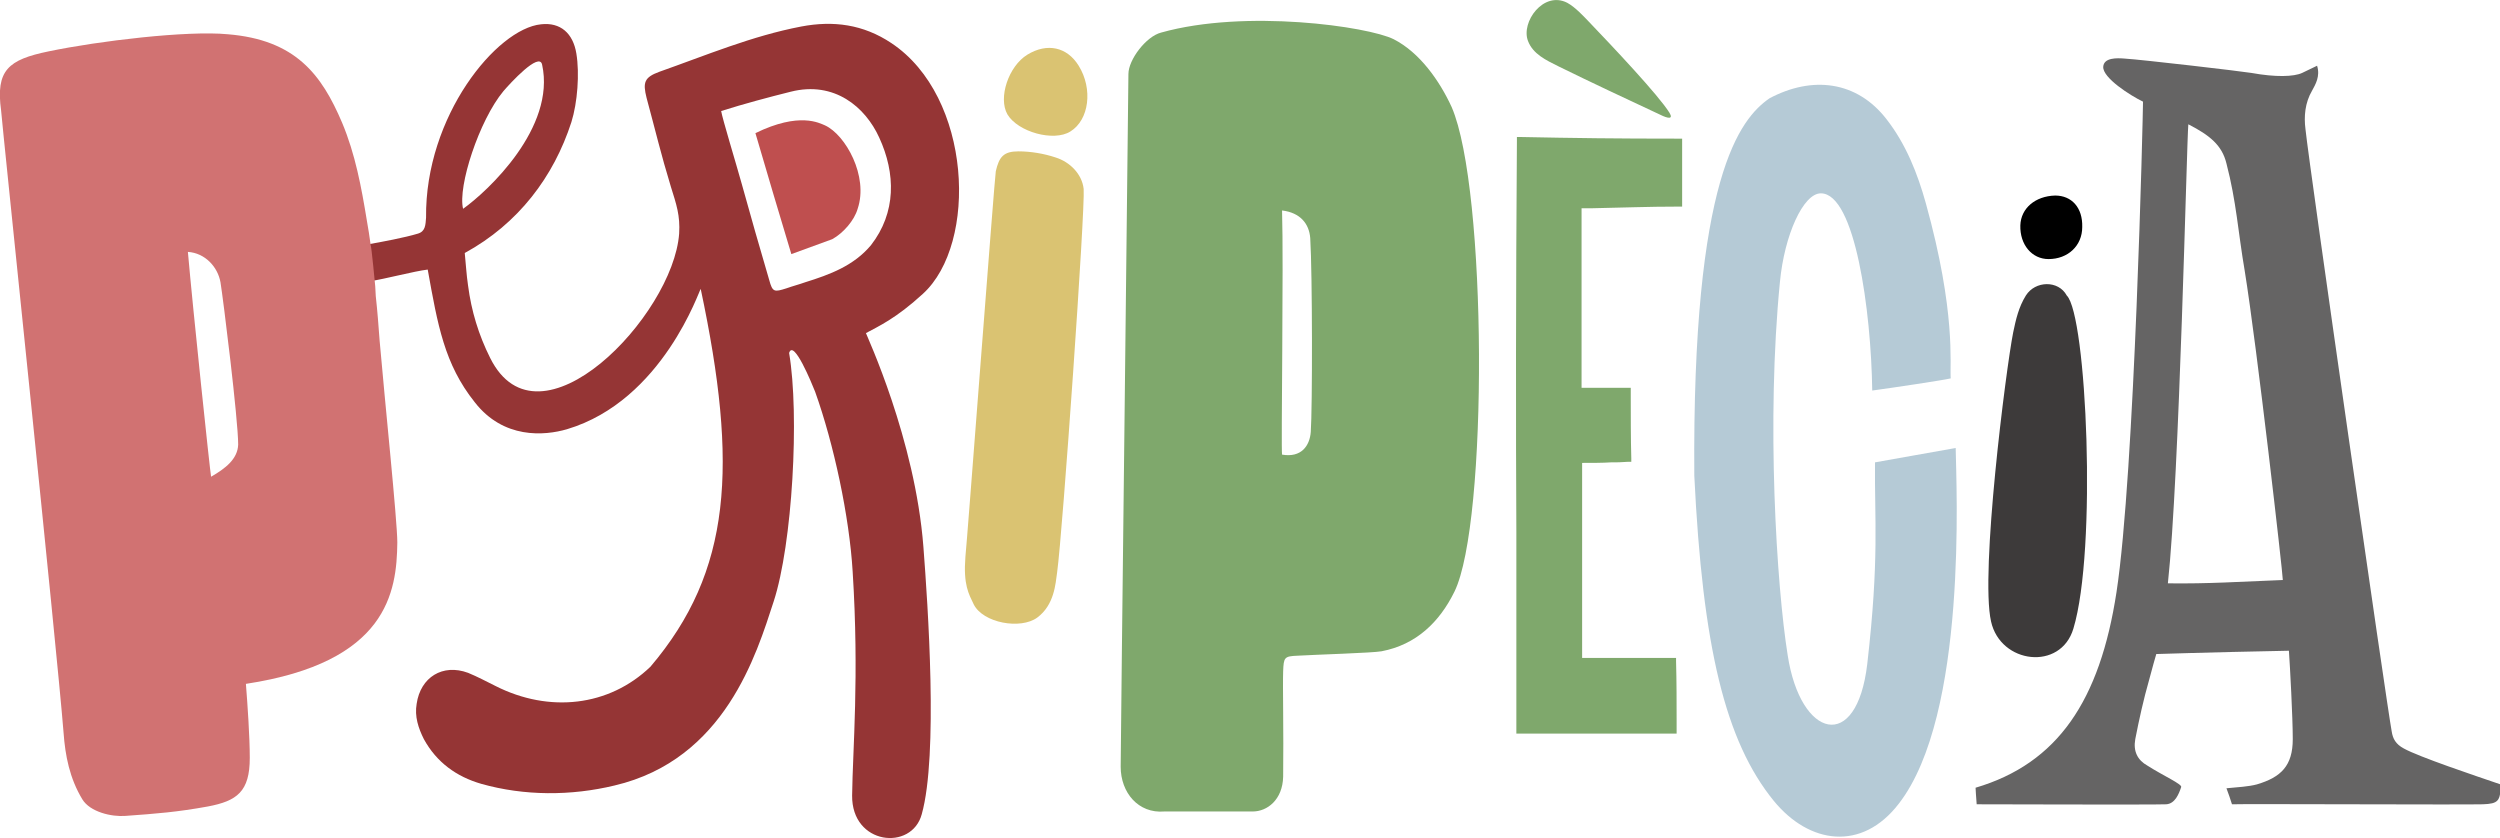
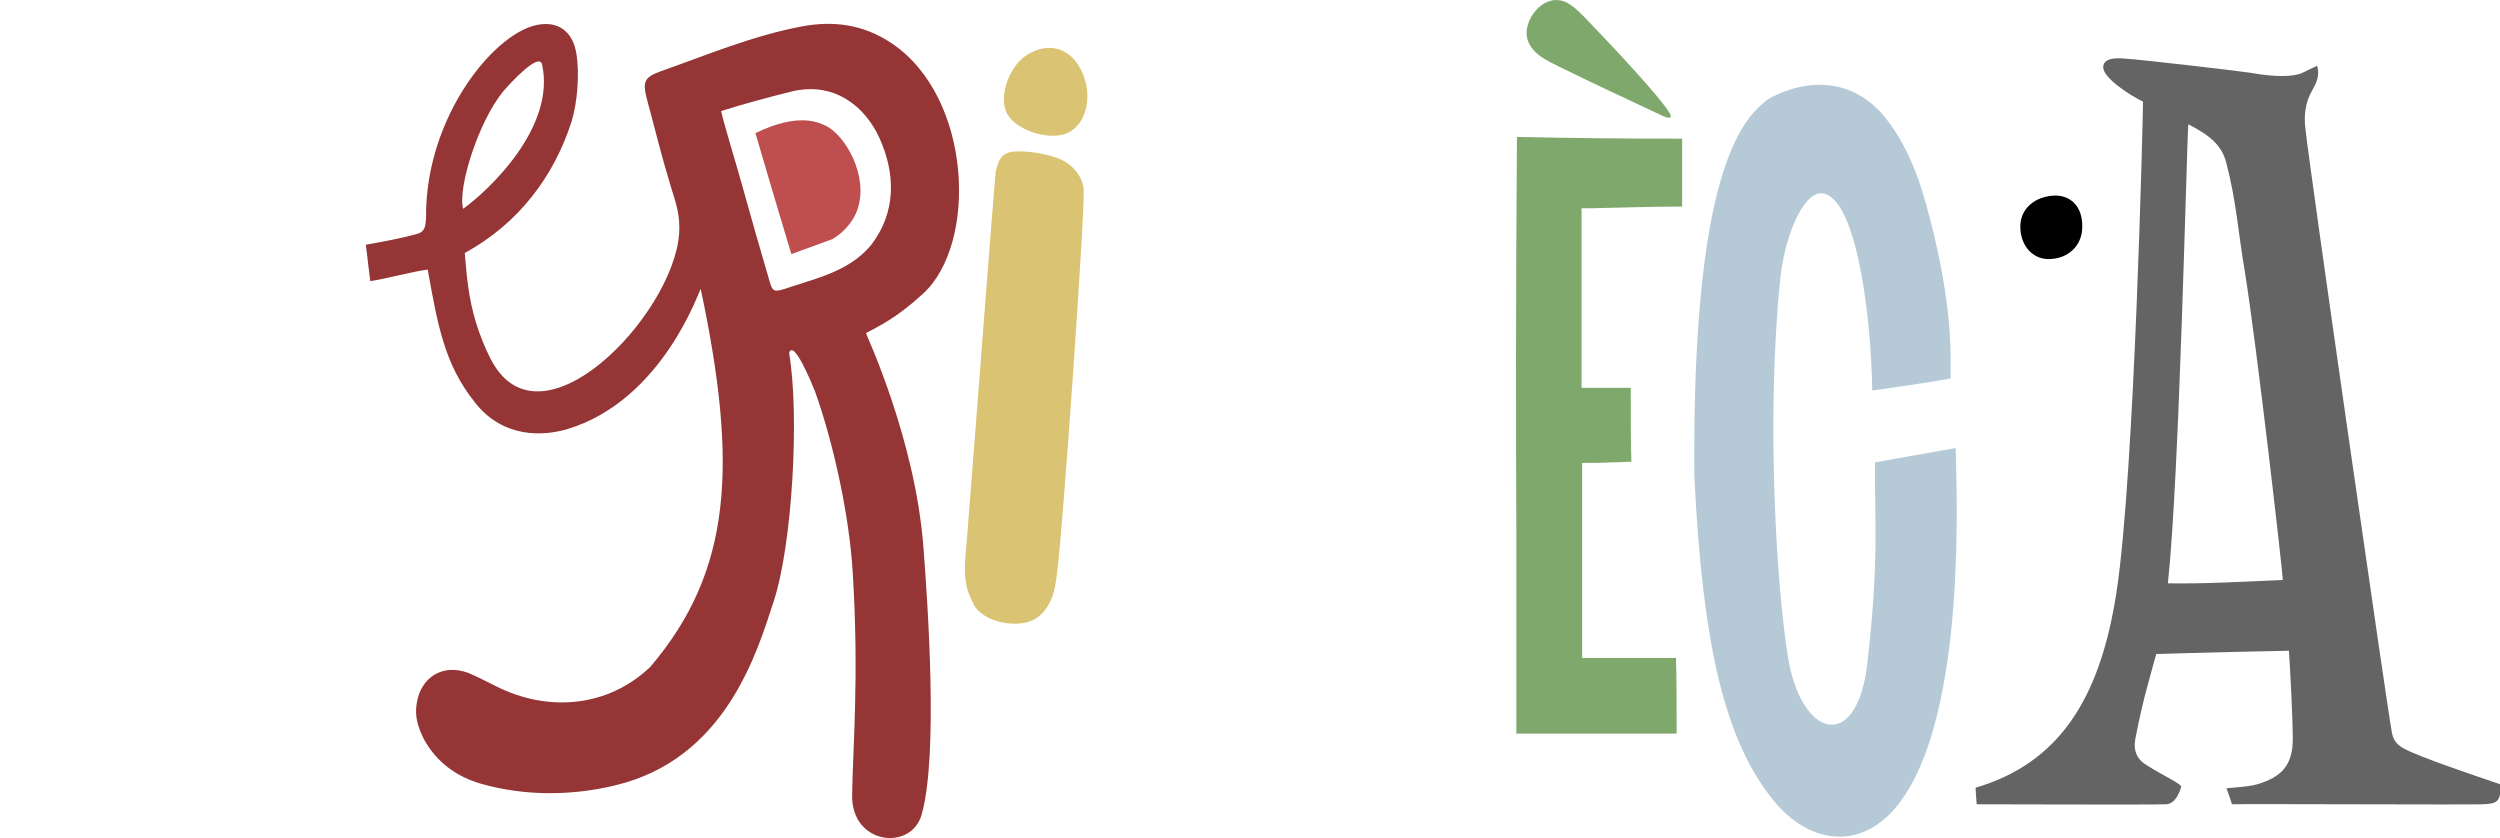
<svg xmlns="http://www.w3.org/2000/svg" width="179" height="60" viewBox="0 0 179 60" fill="none">
  <g clip-path="url(#clip0_211_578)">
    <path d="M56.66 18.194C55.829 15.425 54.879 12.261 54.088 9.532C57.253 7.989 58.678 8.82 59.073 8.978C60.537 9.651 62.199 12.617 61.408 14.95C61.17 15.781 60.379 16.691 59.587 17.126" fill="#BF4F4F" />
    <path d="M62.001 23.85C62.872 23.375 64.138 22.821 66.076 21.041C70.033 17.442 69.598 6.922 63.821 3.085C61.803 1.74 59.667 1.463 57.372 1.898C53.85 2.571 50.566 3.955 47.203 5.142C46.135 5.537 46.016 5.893 46.293 7.001C46.926 9.334 47.322 11.035 48.034 13.368C48.43 14.634 48.707 15.425 48.627 16.73C48.192 22.624 38.578 32.63 35.096 25.63C34.265 23.968 33.75 22.268 33.513 20.448C33.394 19.657 33.355 18.866 33.276 18.115C37.114 16.018 39.646 12.656 40.912 8.741C41.347 7.357 41.505 5.26 41.268 3.836C41.031 2.373 40.121 1.582 38.736 1.74C35.571 2.057 30.427 8.306 30.506 15.583C30.466 16.098 30.466 16.572 29.913 16.73C29.002 17.007 27.341 17.324 26.193 17.521L26.51 20.132C27.578 19.974 29.636 19.42 30.625 19.301C31.337 23.256 31.812 26.065 33.988 28.794C36.045 31.444 38.973 31.206 40.596 30.732C47.48 28.675 50.092 20.686 50.171 20.686C52.861 33.382 52.386 40.897 46.57 47.739C43.602 50.587 39.329 51.061 35.491 49.123C34.858 48.807 34.186 48.451 33.513 48.174C31.693 47.502 30.11 48.49 29.833 50.389C29.675 51.299 29.952 52.129 30.348 52.92C31.258 54.581 32.682 55.61 34.463 56.124C37.549 56.994 40.872 56.994 43.998 56.242C51.912 54.384 54.167 46.829 55.393 43.072C56.739 38.958 57.253 29.703 56.501 25.273C56.818 24.245 58.123 27.449 58.361 28.042C59.706 31.8 60.814 36.981 61.051 40.936C61.526 48.451 61.051 53.672 61.012 56.955C60.972 60.514 65.285 60.949 65.997 58.299C67.184 54.067 66.433 43.309 66.116 39.156C65.522 31.444 62.041 24.008 62.001 23.85ZM36.045 6.526C36.52 5.972 38.617 3.678 38.815 4.628C39.804 9.136 34.937 13.685 33.157 14.95C32.761 13.368 34.304 8.622 36.045 6.526ZM57.649 20.211C57.214 20.369 56.739 20.488 56.303 20.646C55.433 20.923 55.314 20.923 55.077 20.053C54.404 17.759 53.732 15.425 53.099 13.131C52.703 11.707 51.714 8.464 51.635 7.95C53.257 7.436 55.037 6.961 56.62 6.566C59.746 5.775 61.962 7.673 62.951 9.848C64.138 12.419 64.177 15.227 62.357 17.561C61.131 19.024 59.429 19.657 57.649 20.211Z" fill="#953535" />
-     <path d="M26.549 17.601C26.431 16.809 26.391 16.453 26.272 15.821C25.877 13.408 25.441 11.035 24.492 8.78C23.028 5.339 21.168 2.848 16.302 2.452C13.413 2.175 7.082 2.927 3.482 3.678C0.594 4.272 -0.317 5.023 0.079 7.91C0.119 8.622 4.075 46.434 4.55 52.446C4.669 54.107 4.985 55.728 5.895 57.231C6.449 58.141 7.992 58.497 8.982 58.418C11.197 58.26 12.701 58.141 14.877 57.745C16.974 57.35 17.884 56.678 17.884 54.265C17.884 52.762 17.726 50.468 17.607 48.965C27.736 47.422 28.409 42.4 28.448 38.84C28.448 37.297 27.538 28.556 27.182 24.403C27.103 23.335 27.024 22.268 26.905 21.2C26.905 20.962 26.866 20.725 26.866 20.488C26.866 20.448 26.589 17.601 26.549 17.601ZM15.114 34.133C15.035 33.738 13.809 22.109 13.453 18.036C14.679 18.115 15.589 19.104 15.787 20.211C15.985 21.437 17.053 30.02 17.053 31.839C17.014 32.867 16.143 33.54 15.114 34.133Z" fill="#D17272" />
    <path d="M139.671 27.093C139.196 27.212 135.516 27.765 134.052 27.963C133.973 22.268 132.826 13.843 130.372 13.843C129.106 13.843 127.761 16.849 127.445 20.171C126.455 30.138 127.207 41.964 127.998 46.908C128.908 52.881 132.944 53.949 133.696 47.541C134.567 39.947 134.21 37.218 134.25 33.105C136.189 32.749 138.088 32.432 140.027 32.077C140.066 34.766 140.897 51.18 135.951 57.548C133.3 60.989 129.542 60.435 127.009 57.35C123.527 53.078 121.905 46.315 121.312 34.054C121.153 12.617 124.596 8.504 126.693 7.04C129.739 5.419 132.944 5.775 135.081 8.543C136.466 10.323 137.297 12.419 137.89 14.555C140.066 22.386 139.592 26.065 139.671 27.093Z" fill="#B5CAD6" />
    <path d="M141.53 57.587C141.491 57.192 141.451 56.401 141.451 56.401C147.347 54.66 150.354 50.152 151.541 42.4C152.846 33.896 153.44 8.029 153.44 7.278C152.53 6.842 150.552 5.577 150.591 4.786C150.631 4.113 151.58 4.153 152.095 4.192C153.4 4.272 160.483 5.102 161.195 5.221C162.936 5.537 164.242 5.498 164.835 5.221C165.508 4.904 165.508 4.904 165.903 4.707C166.141 5.458 165.785 6.051 165.547 6.486C165.033 7.357 164.954 8.345 165.073 9.255C165.349 11.945 170.928 50.705 171.245 52.367C171.324 52.881 171.522 53.276 172.115 53.593C173.184 54.186 177.18 55.531 179.04 56.163C179.04 57.35 178.881 57.548 177.773 57.587C176.468 57.627 160.404 57.548 159.81 57.587C159.691 57.192 159.573 56.875 159.414 56.44C160.245 56.361 160.997 56.322 161.591 56.163C163.332 55.649 164.162 54.819 164.162 52.92C164.162 51.378 163.965 47.699 163.886 46.592C163.332 46.592 156.724 46.75 154.39 46.829C154.39 46.829 154.033 48.055 153.875 48.688C153.479 50.072 153.163 51.496 152.886 52.92C152.728 53.79 153.044 54.423 153.756 54.819C154.864 55.531 156.289 56.163 156.17 56.361C156.012 56.836 155.735 57.548 155.102 57.587C154.231 57.627 142.559 57.587 141.53 57.587ZM156.684 8.899C156.566 10.204 156.051 34.133 155.22 41.767C158.148 41.806 160.364 41.648 163.45 41.529C163.45 41.055 161.591 24.759 160.72 19.38C160.245 16.612 160.127 14.436 159.414 11.707C159.098 10.402 158.227 9.69 156.684 8.899Z" fill="#656464" />
    <path d="M120.441 11.114V9.927H120.204C115.693 9.927 112.765 9.888 108.848 9.809H108.611V10.046C108.532 21.121 108.532 30.573 108.571 38.088C108.571 41.49 108.571 48.886 108.571 52.287V52.525H120.046V51.575C120.046 50.389 120.046 48.767 120.006 47.343V47.106H113.28V33.144C113.952 33.144 114.783 33.144 115.337 33.105C115.97 33.105 115.851 33.105 116.564 33.065H116.801V32.828C116.762 31.562 116.762 29.466 116.762 28.359V27.765H113.24V20.527C113.24 19.578 113.24 18.589 113.24 17.601C113.24 16.691 113.24 15.781 113.24 14.911H113.992C116.168 14.871 117.949 14.792 120.204 14.792H120.441V14.555C120.441 13.25 120.441 12.301 120.441 11.114Z" fill="#7FA86C" />
    <path d="M71.299 12.261C71.537 11.233 71.853 10.837 72.921 10.837C73.792 10.837 74.742 10.995 75.573 11.272C76.601 11.589 77.472 12.459 77.59 13.527C77.709 14.95 76.087 38.088 75.691 40.976C75.573 41.806 75.493 43.309 74.267 44.219C73.08 45.089 70.389 44.614 69.717 43.27C69.361 42.518 68.965 41.885 69.123 39.868C69.202 39.314 71.22 12.617 71.299 12.261Z" fill="#DAC372" />
-     <path d="M148.454 45.01C147.544 48.055 143.232 47.541 142.559 44.496C141.768 41.015 143.627 26.421 144.142 23.81C144.339 22.861 144.537 21.991 145.052 21.16C145.724 20.092 147.386 20.053 147.98 21.16C149.404 22.544 150.156 39.394 148.454 45.01Z" fill="#3D3A3A" />
    <path d="M118.898 8.227C116.445 7.08 113.992 5.933 111.578 4.746C110.708 4.311 109.758 3.876 109.402 2.927C108.888 1.582 110.51 -0.672 112.211 0.198C112.805 0.514 113.477 1.266 113.675 1.463C115.495 3.362 118.74 6.803 119.531 8.069C119.848 8.583 119.373 8.464 118.898 8.227Z" fill="#7FA86C" />
    <path d="M77.234 4.707C78.263 6.368 77.986 8.583 76.641 9.413C75.454 10.165 72.882 9.453 72.13 8.187C71.457 7.001 72.209 4.746 73.555 3.916C74.979 3.045 76.403 3.362 77.234 4.707Z" fill="#DAC372" />
    <path d="M149.088 16.256C149.088 17.601 148.059 18.55 146.674 18.55C145.487 18.55 144.617 17.521 144.656 16.137C144.696 14.911 145.724 14.041 147.149 14.001C148.336 14.001 149.127 14.871 149.088 16.256Z" fill="black" />
-     <path d="M103.942 7.673C103.071 5.775 101.647 3.757 99.787 2.808C97.967 1.898 89.183 0.633 83.13 2.334C82.061 2.61 80.795 4.272 80.795 5.3C80.795 6.566 80.241 53.157 80.241 54.898C80.241 56.757 81.507 58.26 83.367 58.102C84.989 58.102 88.036 58.102 89.698 58.102C90.727 58.102 91.835 57.271 91.874 55.61C91.914 52.406 91.835 49.163 91.874 48.055C91.914 47.067 91.953 46.987 92.903 46.948C94.248 46.869 98.284 46.75 98.917 46.632C101.41 46.157 103.071 44.535 104.14 42.36C106.553 37.416 106.474 13.527 103.942 7.673ZM93.852 30.929C93.773 31.918 93.18 32.788 91.795 32.551C91.716 32.156 91.914 18.906 91.795 15.069C93.101 15.227 93.734 16.018 93.813 17.047C93.971 19.578 93.971 29.229 93.852 30.929Z" fill="#7FA86C" />
  </g>
  <defs>
    <clipPath id="clip0_211_578">
      <rect width="179" height="60" fill="white" />
    </clipPath>
  </defs>
</svg>